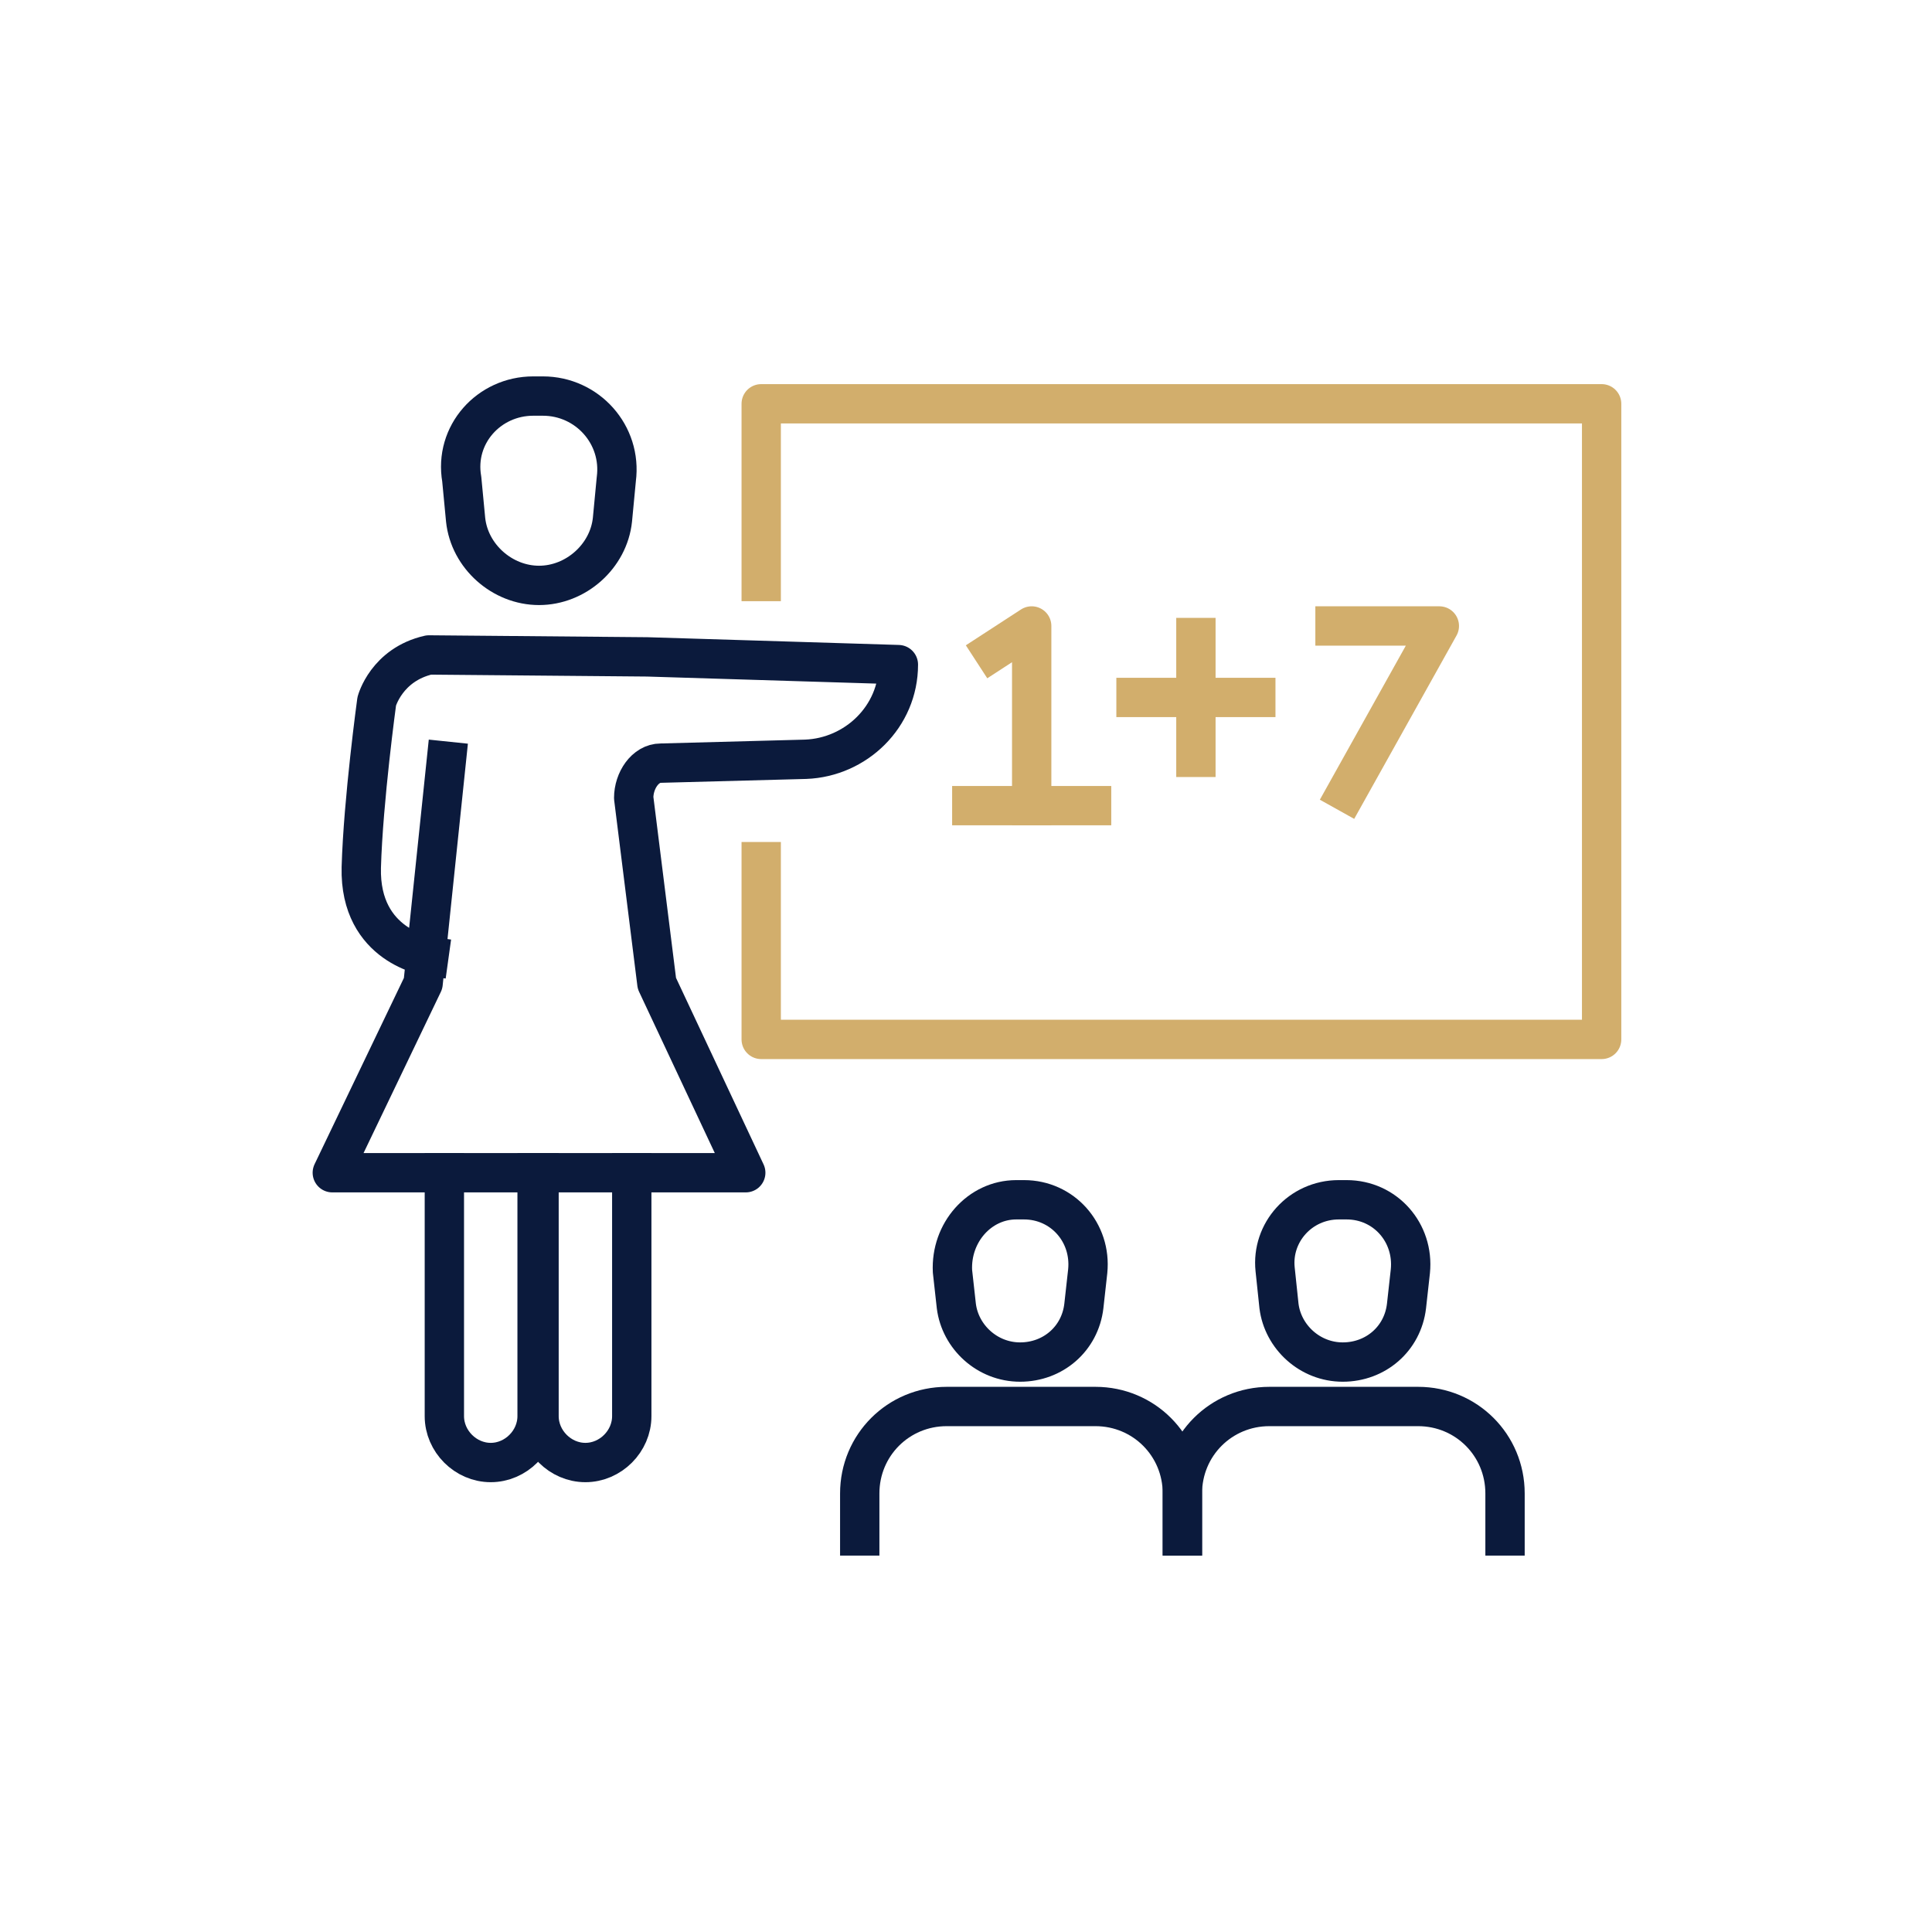
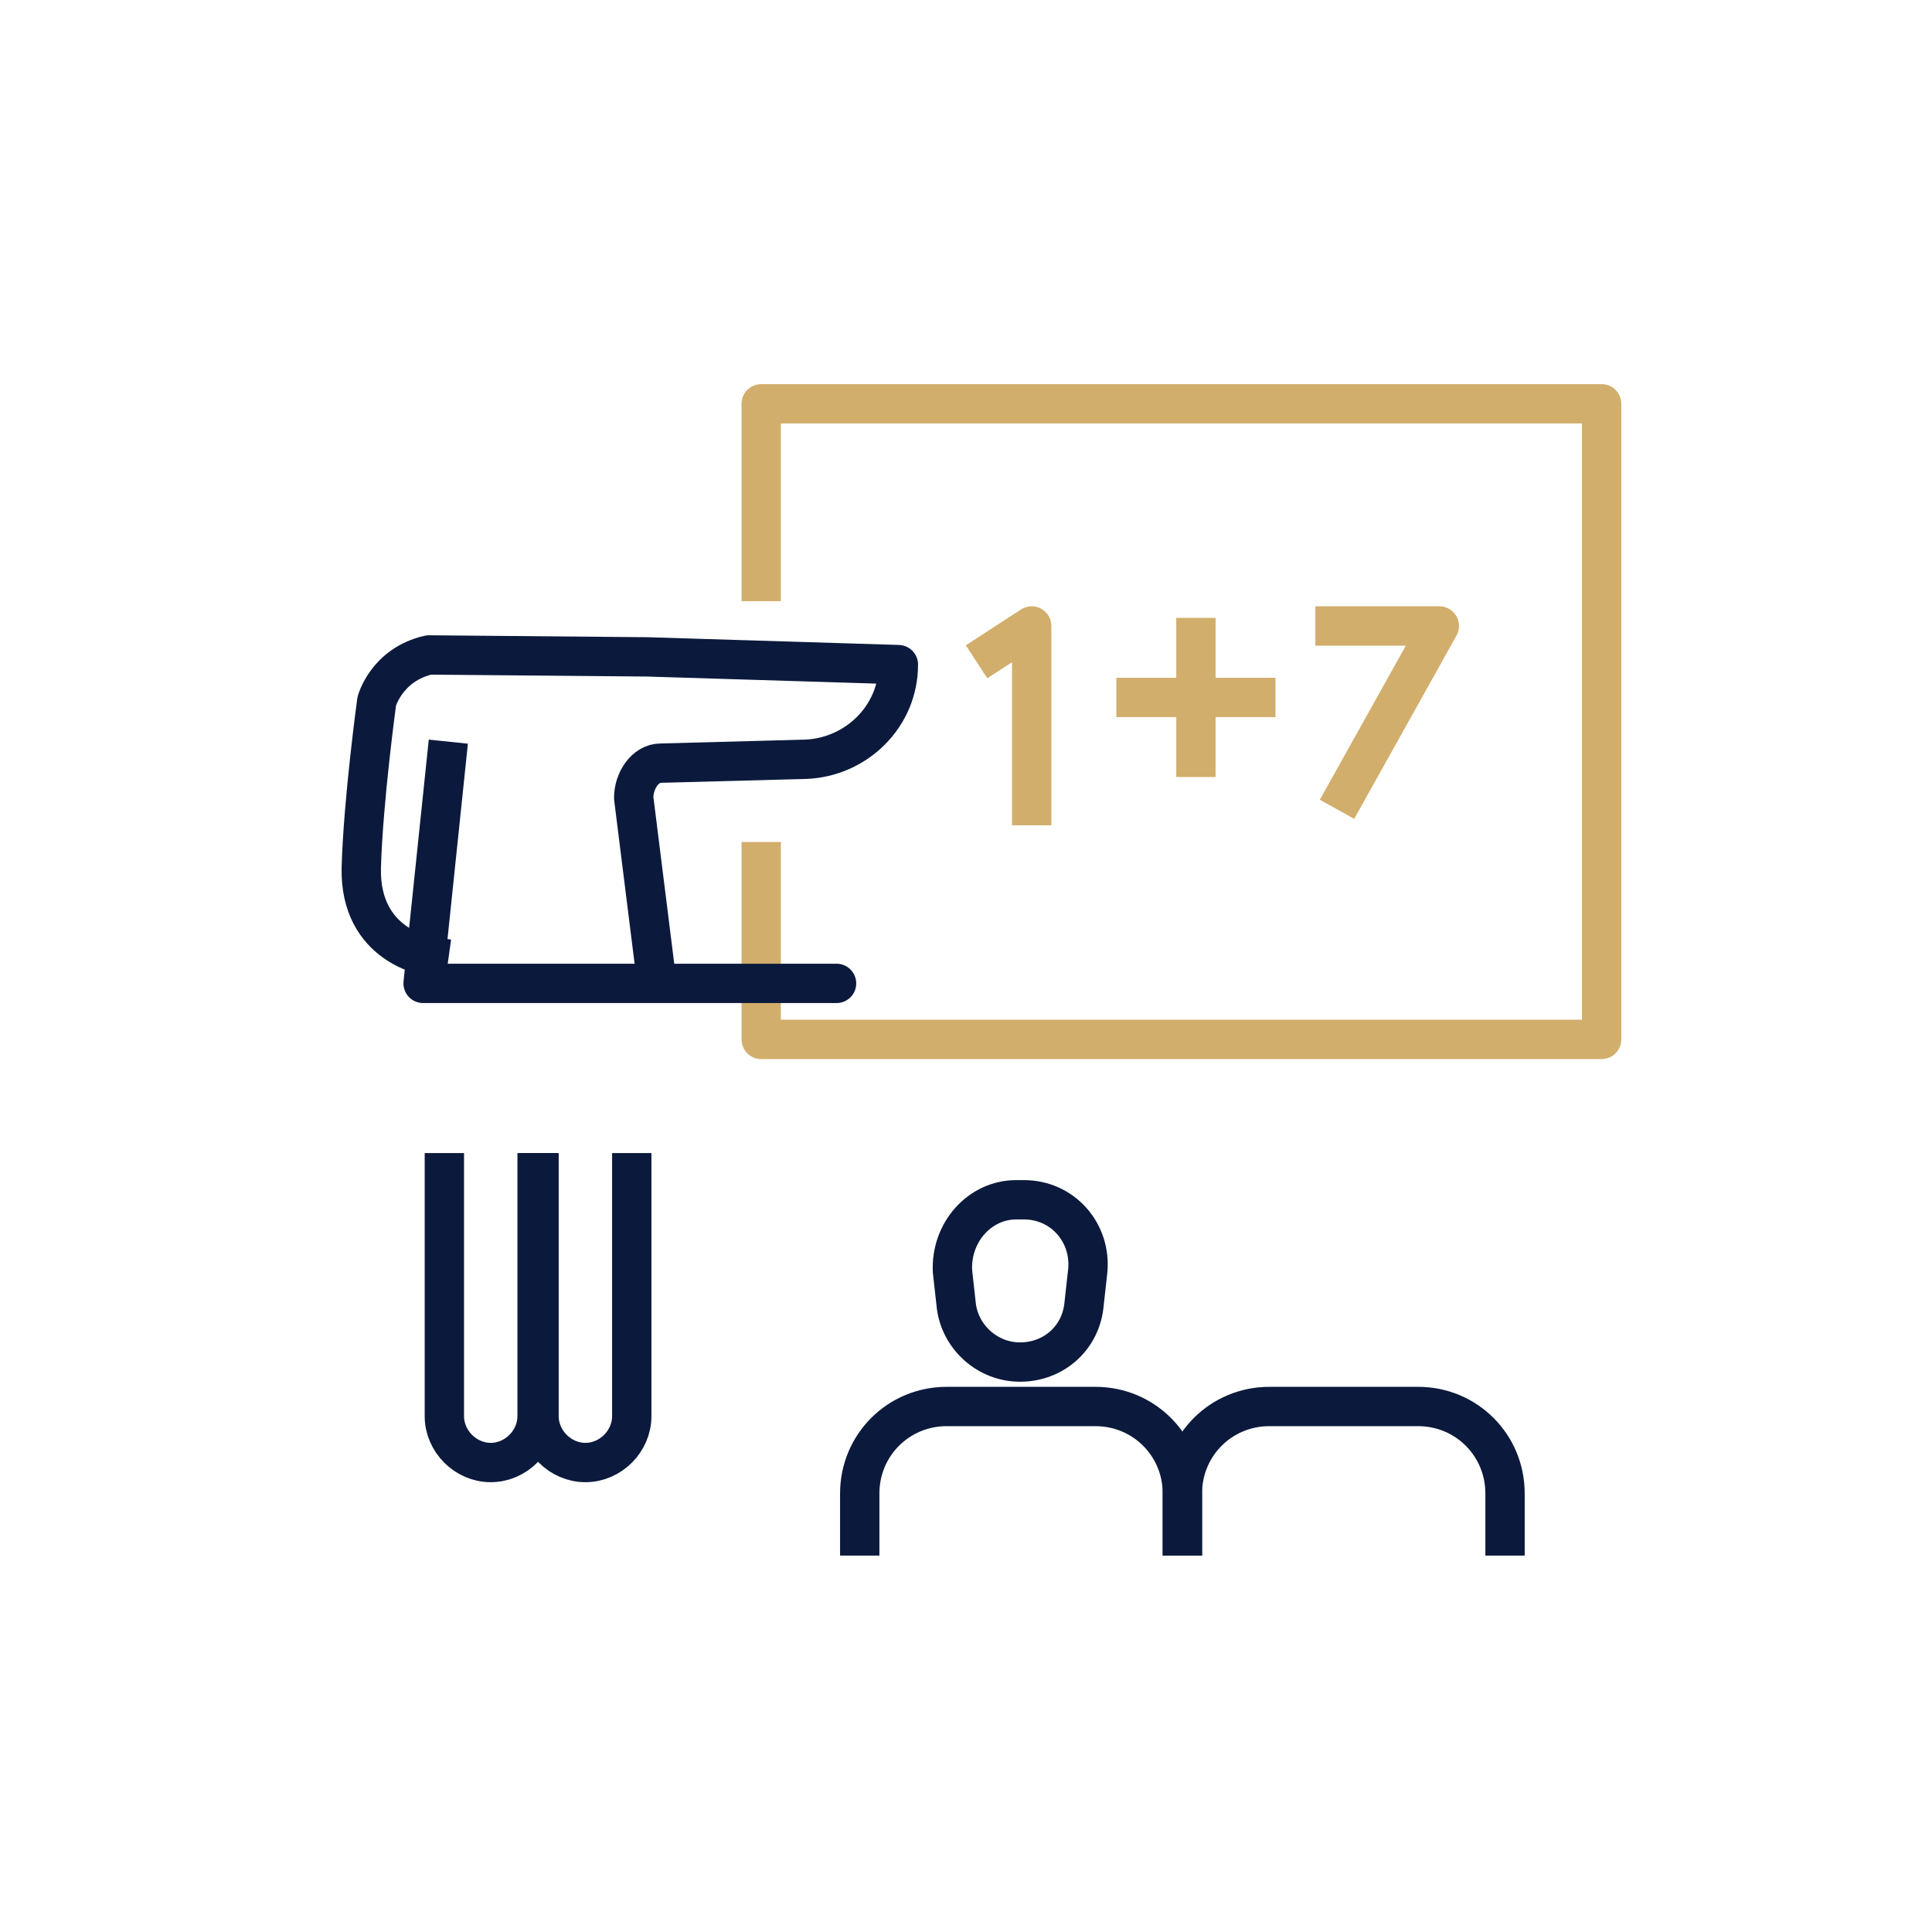
<svg xmlns="http://www.w3.org/2000/svg" version="1.1" id="Layer_1" x="0px" y="0px" viewBox="0 0 100 100" style="enable-background:new 0 0 100 100;" xml:space="preserve">
  <style type="text/css">
	.st0{fill:none;stroke:#0B1A3C;stroke-width:2.036;stroke-linecap:square;stroke-linejoin:round;stroke-miterlimit:10;}
	.st1{fill:none;stroke:#D2AE6C;stroke-width:2.036;stroke-linecap:square;stroke-linejoin:round;stroke-miterlimit:10;}
	.st2{fill:none;stroke:#0B1A3C;stroke-width:2.036;stroke-linejoin:round;stroke-miterlimit:10;}
</style>
  <g>
    <g>
      <g>
        <g>
-           <path class="st0" d="M27.6,20.5h0.5c2.3,0,4.1,2,3.8,4.3l-0.2,2.1c-0.2,1.9-1.9,3.4-3.8,3.4l0,0c-1.9,0-3.6-1.5-3.8-3.4      l-0.2-2.1C23.5,22.5,25.3,20.5,27.6,20.5z" />
          <path class="st0" d="M27.8,60.7v12.6c0,1.3-1.1,2.4-2.4,2.4l0,0c-1.3,0-2.4-1.1-2.4-2.4V60.7" />
          <path class="st0" d="M32.7,60.7v12.6c0,1.3-1.1,2.4-2.4,2.4l0,0c-1.3,0-2.4-1.1-2.4-2.4V60.7" />
        </g>
      </g>
    </g>
    <polyline class="st1" points="39.4,30.1 39.4,20.9 72.5,20.9 82.9,20.9 82.9,31.3 82.9,53.8 39.4,53.8 39.4,44.6  " />
    <g>
      <path class="st0" d="M52.6,62.1h0.4c2,0,3.5,1.7,3.3,3.7l-0.2,1.8c-0.2,1.7-1.6,2.9-3.3,2.9l0,0c-1.7,0-3.1-1.3-3.3-2.9l-0.2-1.8    C49.2,63.8,50.7,62.1,52.6,62.1z" />
      <path class="st0" d="M44.5,79.5v-2.2c0-2.5,2-4.5,4.5-4.5h7.7c2.5,0,4.5,2,4.5,4.5v2.2" />
-       <path class="st0" d="M69.3,62.1h0.4c2,0,3.5,1.7,3.3,3.7l-0.2,1.8c-0.2,1.7-1.6,2.9-3.3,2.9l0,0c-1.7,0-3.1-1.3-3.3-2.9L66,65.7    C65.8,63.8,67.3,62.1,69.3,62.1z" />
      <path class="st0" d="M61.2,79.5v-2.2c0-2.5,2-4.5,4.5-4.5h7.7c2.5,0,4.5,2,4.5,4.5v2.2" />
    </g>
    <polyline class="st1" points="51.4,33.7 53.4,32.4 53.4,41.7  " />
-     <line class="st1" x1="56.5" y1="41.7" x2="50.3" y2="41.7" />
    <line class="st1" x1="65" y1="36.1" x2="58.8" y2="36.1" />
    <line class="st1" x1="61.9" y1="39.2" x2="61.9" y2="33" />
    <polyline class="st1" points="69.1,32.4 74.5,32.4 69.7,41  " />
-     <path class="st0" d="M23.1,39.4l-1.2,11.5l-4.7,9.8h10.7h10.7L34,50.9l-1.2-9.6l0,0c0-0.9,0.6-1.8,1.4-1.8l7.5-0.2   c2.6-0.1,4.8-2.2,4.8-4.9l0,0l-13-0.4l-11.3-0.1c-2.2,0.5-2.7,2.4-2.7,2.4s-0.7,5.1-0.8,8.6c-0.1,4.1,3.5,4.6,3.5,4.6" />
+     <path class="st0" d="M23.1,39.4l-1.2,11.5h10.7h10.7L34,50.9l-1.2-9.6l0,0c0-0.9,0.6-1.8,1.4-1.8l7.5-0.2   c2.6-0.1,4.8-2.2,4.8-4.9l0,0l-13-0.4l-11.3-0.1c-2.2,0.5-2.7,2.4-2.7,2.4s-0.7,5.1-0.8,8.6c-0.1,4.1,3.5,4.6,3.5,4.6" />
  </g>
</svg>